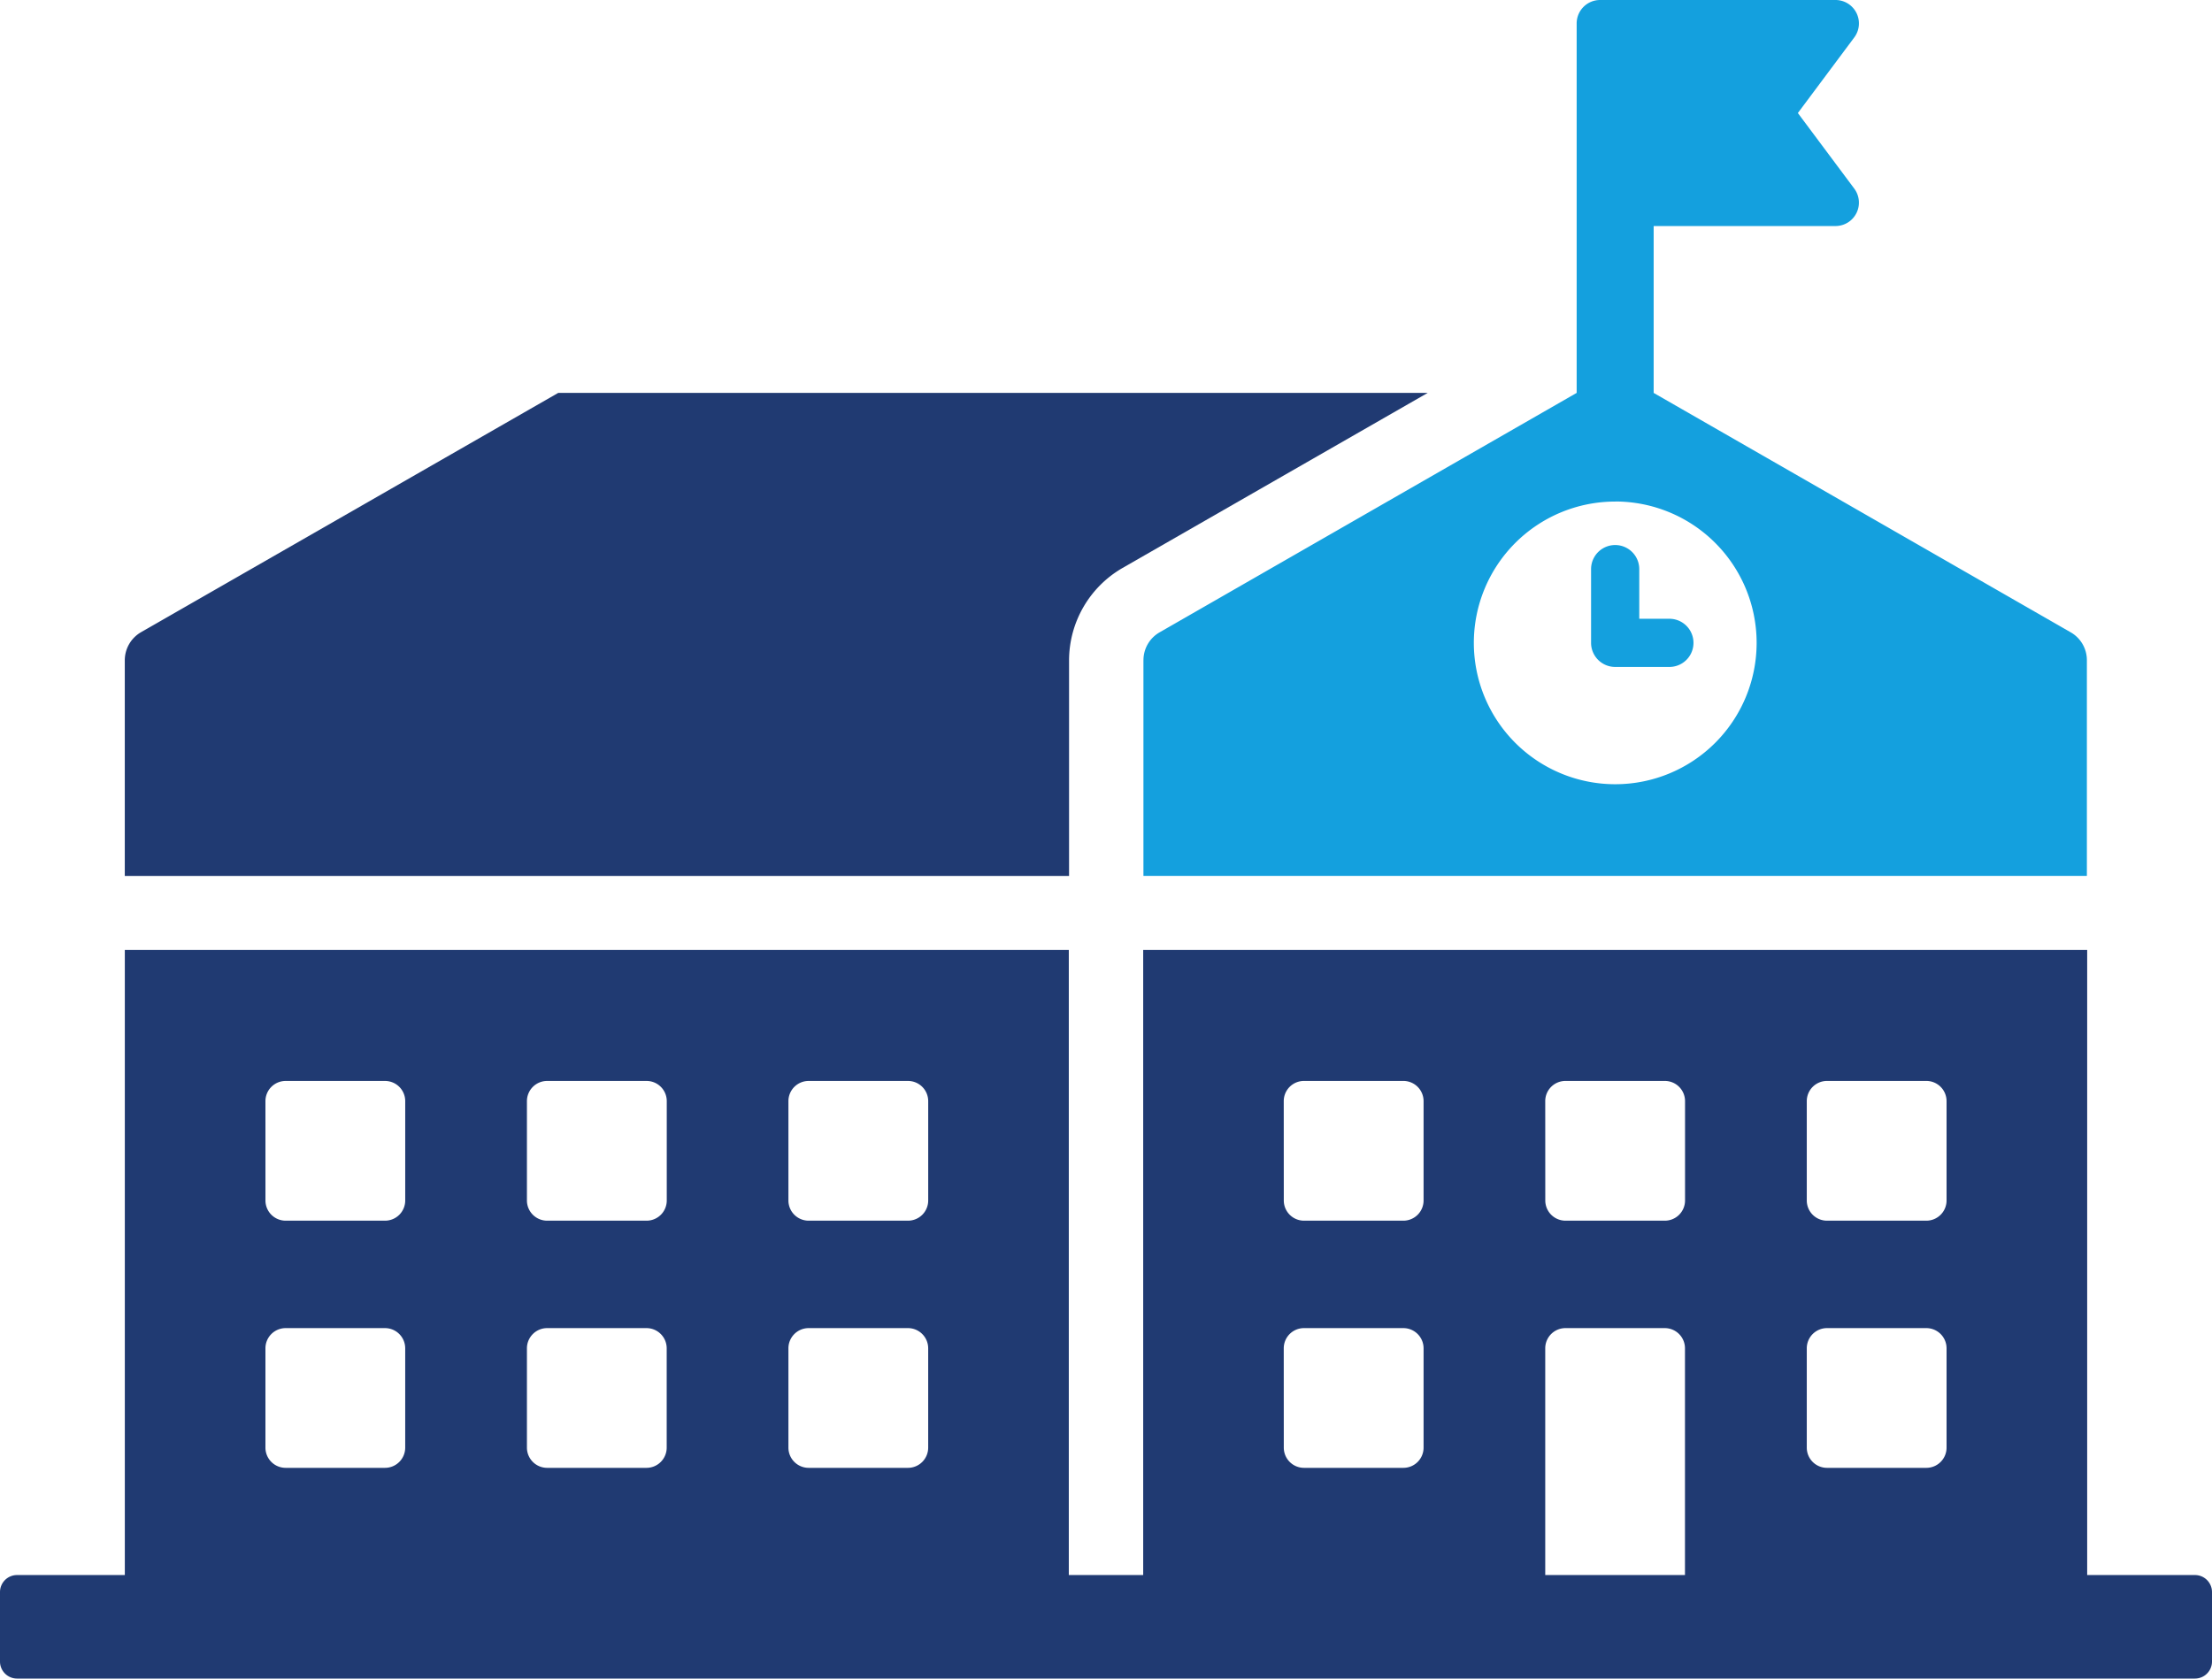
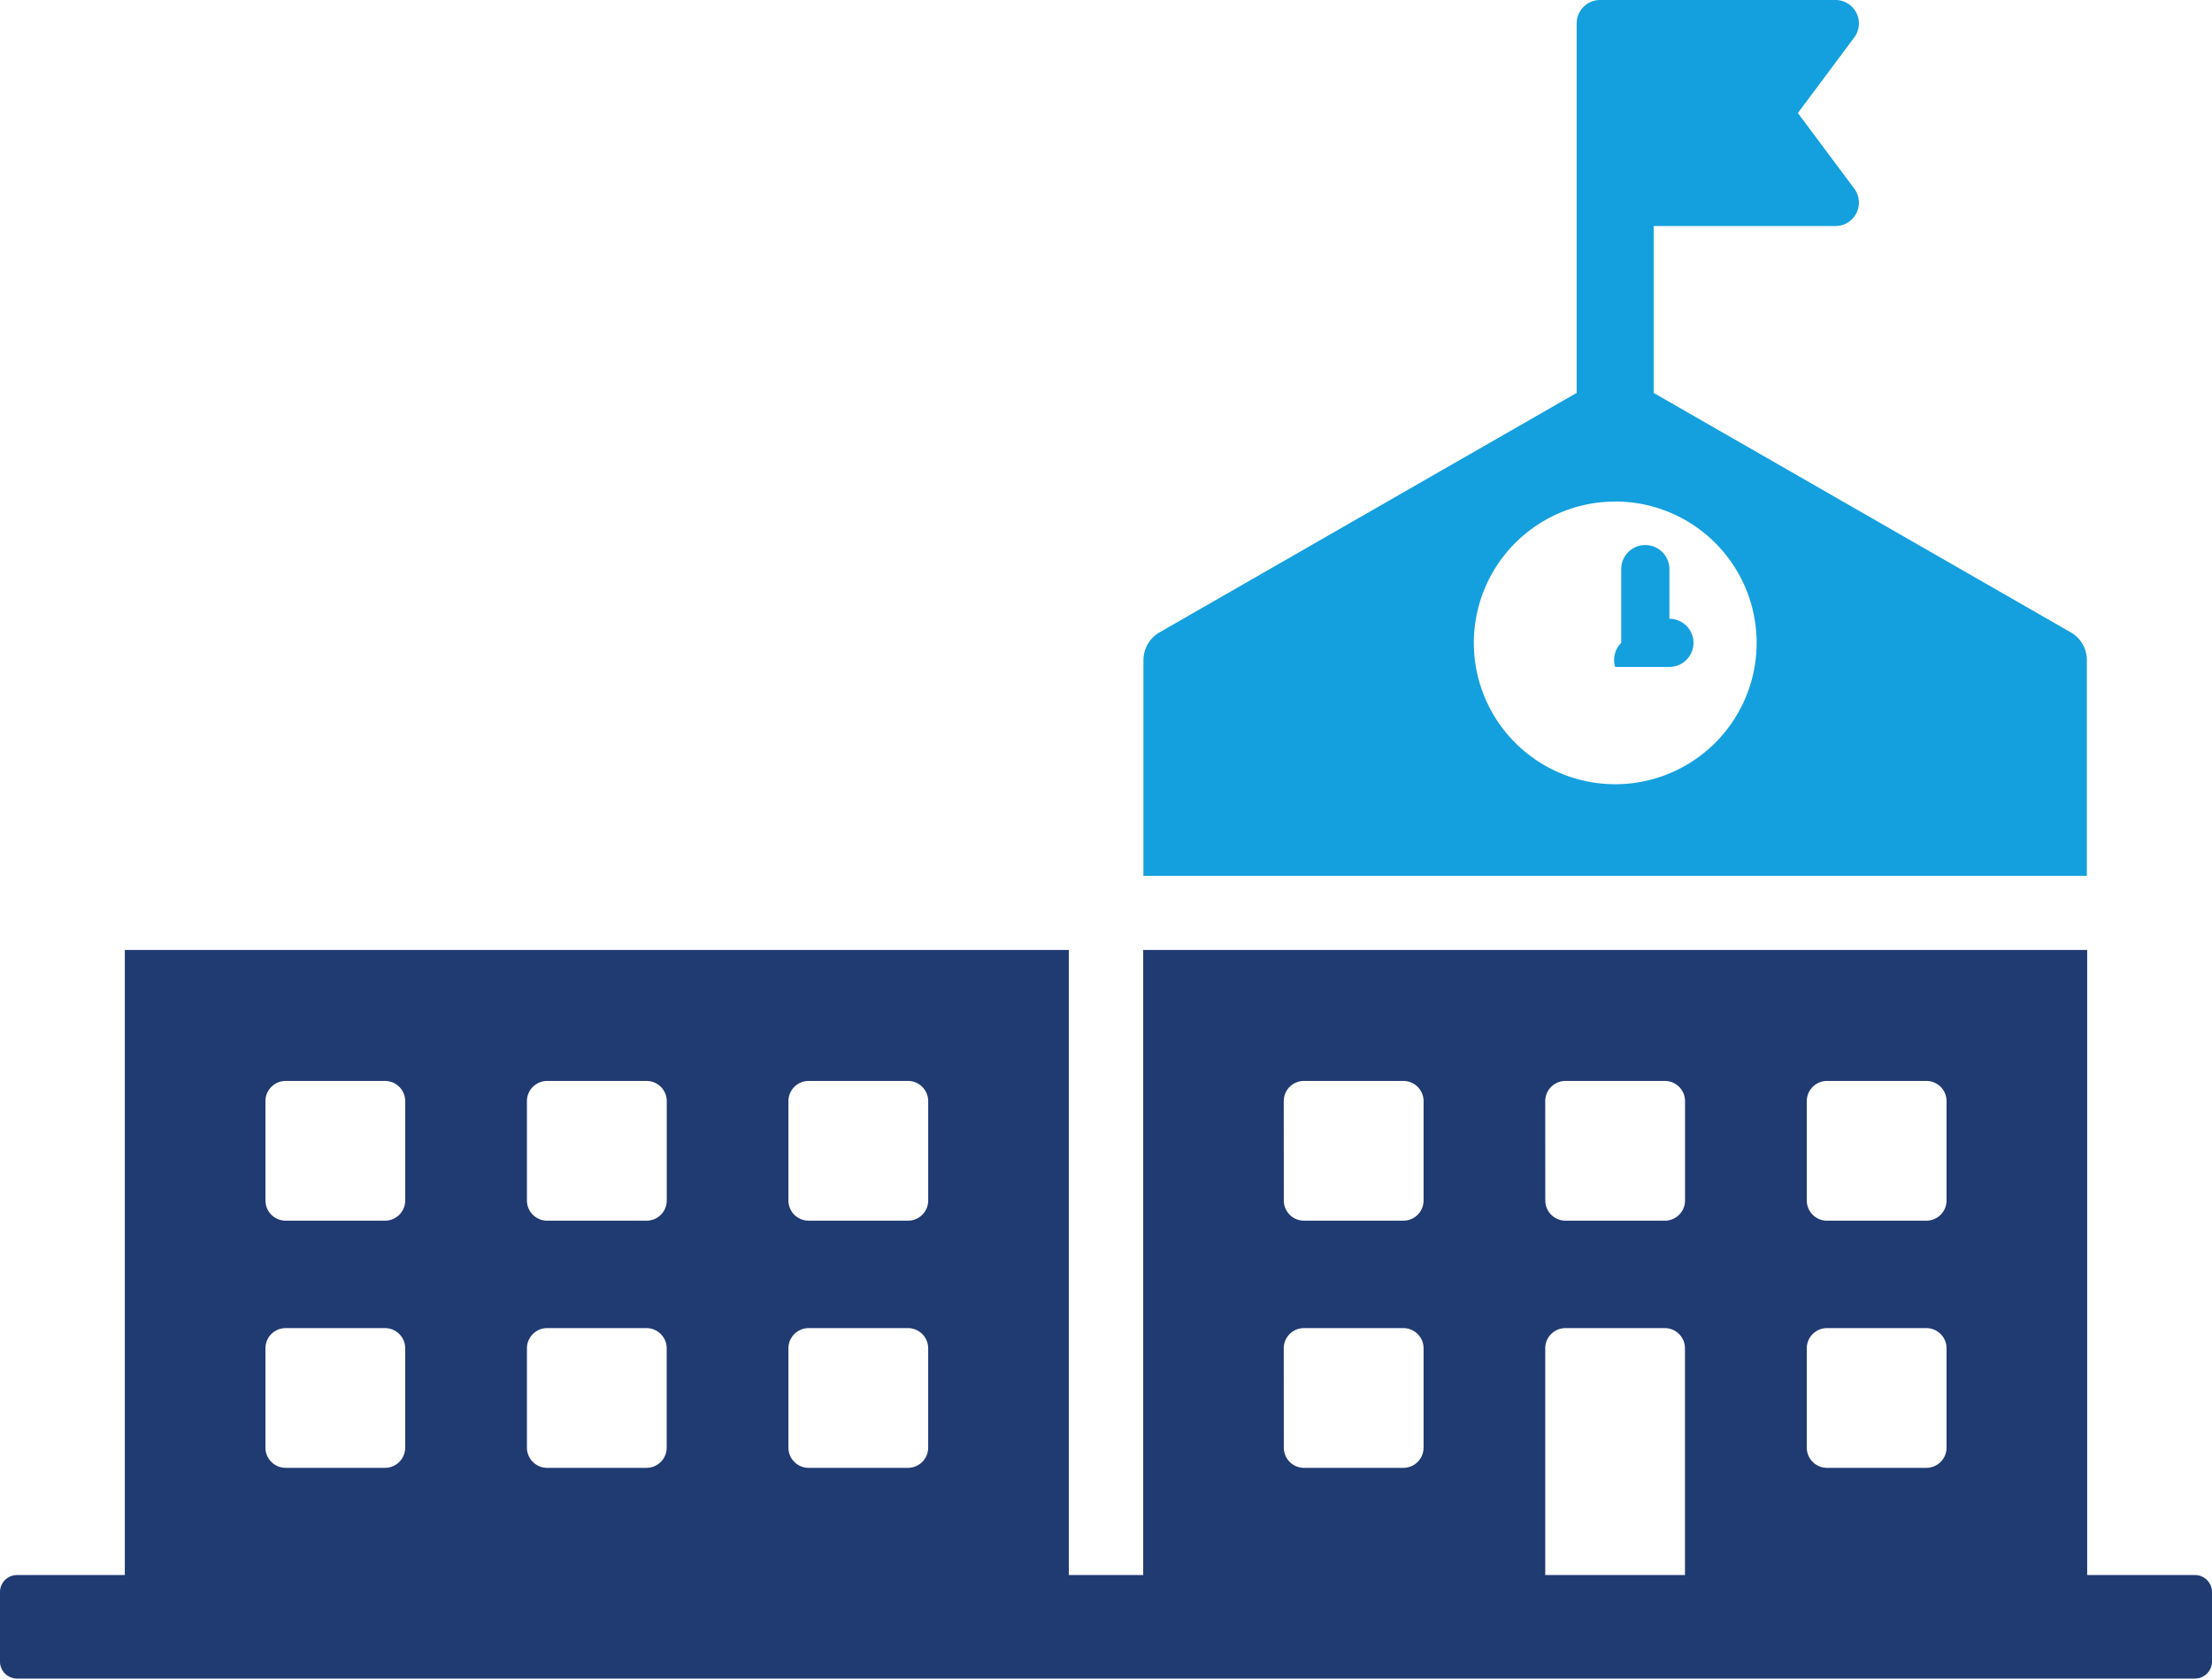
<svg xmlns="http://www.w3.org/2000/svg" id="グループ_41116" data-name="グループ 41116" width="140" height="106.264" viewBox="0 0 140 106.264">
  <defs>
    <clipPath id="clip-path">
      <rect id="長方形_11347" data-name="長方形 11347" width="140" height="106.264" fill="none" />
    </clipPath>
  </defs>
  <g id="グループ_41115" data-name="グループ 41115" clip-path="url(#clip-path)">
-     <path id="パス_71979" data-name="パス 71979" d="M78.075,74.594a6.769,6.769,0,0,1,3.372-5.837l19.327-11.09H45.744L19.349,72.81a2.058,2.058,0,0,0-1.038,1.783V88.246H78.075Z" transform="translate(-10.413 -32.795)" fill="#203a72" />
    <path id="パス_71980" data-name="パス 71980" d="M167.788,41.791V55.447H227.5V41.791a2.031,2.031,0,0,0-1.019-1.76l-26.4-15.158V14.309H211.59a1.483,1.483,0,0,0,1.188-2.369l-3.57-4.785,3.57-4.785A1.483,1.483,0,0,0,211.591,0h-14.9a1.483,1.483,0,0,0-1.483,1.483V24.872l-26.4,15.159a2.031,2.031,0,0,0-1.018,1.76m29.857-10.044A8.949,8.949,0,1,1,188.7,40.7a8.948,8.948,0,0,1,8.95-8.949" transform="translate(-95.419)" fill="#14a0de" />
-     <path id="パス_71981" data-name="パス 71981" d="M235,87.712h3.432a1.524,1.524,0,0,0,0-3.049h-1.907V81.52a1.525,1.525,0,0,0-3.05,0v4.668A1.526,1.526,0,0,0,235,87.712" transform="translate(-132.774 -45.492)" fill="#14a0de" />
+     <path id="パス_71981" data-name="パス 71981" d="M235,87.712h3.432a1.524,1.524,0,0,0,0-3.049V81.52a1.525,1.525,0,0,0-3.05,0v4.668A1.526,1.526,0,0,0,235,87.712" transform="translate(-132.774 -45.492)" fill="#14a0de" />
    <path id="パス_71982" data-name="パス 71982" d="M138.922,179H132.1V139.431H72.354V179H67.646V139.431H7.9V179H1.078A1.078,1.078,0,0,0,0,180.075v4.4a1.079,1.079,0,0,0,1.078,1.078H138.922A1.079,1.079,0,0,0,140,184.479v-4.4A1.078,1.078,0,0,0,138.922,179M49.9,149a1.279,1.279,0,0,1,1.28-1.278h6.287A1.278,1.278,0,0,1,58.747,149v6.289a1.278,1.278,0,0,1-1.279,1.278H51.18a1.279,1.279,0,0,1-1.28-1.278Zm0,15.647a1.28,1.28,0,0,1,1.28-1.279h6.287a1.28,1.28,0,0,1,1.279,1.279v6.288a1.28,1.28,0,0,1-1.279,1.279H51.18a1.28,1.28,0,0,1-1.28-1.279ZM33.35,149a1.278,1.278,0,0,1,1.279-1.278h6.289A1.277,1.277,0,0,1,42.2,149v6.289a1.277,1.277,0,0,1-1.278,1.278H34.629a1.279,1.279,0,0,1-1.279-1.278Zm0,15.647a1.28,1.28,0,0,1,1.279-1.279h6.288a1.28,1.28,0,0,1,1.279,1.279v6.288a1.28,1.28,0,0,1-1.279,1.279H34.629a1.28,1.28,0,0,1-1.279-1.279ZM16.8,149a1.278,1.278,0,0,1,1.279-1.278h6.288A1.278,1.278,0,0,1,25.647,149v6.289a1.278,1.278,0,0,1-1.279,1.278H18.08a1.278,1.278,0,0,1-1.279-1.278Zm0,15.647a1.279,1.279,0,0,1,1.279-1.279h6.288a1.28,1.28,0,0,1,1.279,1.279v6.288a1.28,1.28,0,0,1-1.279,1.279H18.08A1.279,1.279,0,0,1,16.8,170.93ZM114.353,149a1.279,1.279,0,0,1,1.279-1.279h6.288A1.279,1.279,0,0,1,123.2,149v6.289a1.28,1.28,0,0,1-1.28,1.278h-6.288a1.279,1.279,0,0,1-1.279-1.278Zm0,15.647a1.279,1.279,0,0,1,1.279-1.279h6.288a1.28,1.28,0,0,1,1.28,1.279v6.288a1.279,1.279,0,0,1-1.28,1.279h-6.288a1.279,1.279,0,0,1-1.279-1.279ZM97.8,149a1.278,1.278,0,0,1,1.278-1.279h6.288A1.278,1.278,0,0,1,106.648,149v6.289a1.278,1.278,0,0,1-1.278,1.278H99.081a1.279,1.279,0,0,1-1.278-1.278Zm-16.55,0a1.278,1.278,0,0,1,1.278-1.279H88.82A1.279,1.279,0,0,1,90.1,149v6.289a1.279,1.279,0,0,1-1.28,1.278H82.531a1.279,1.279,0,0,1-1.278-1.278Zm0,15.647a1.279,1.279,0,0,1,1.278-1.279H88.82a1.28,1.28,0,0,1,1.28,1.279v6.288a1.279,1.279,0,0,1-1.28,1.279H82.531a1.279,1.279,0,0,1-1.278-1.279Zm16.55,0a1.279,1.279,0,0,1,1.278-1.279h6.288a1.278,1.278,0,0,1,1.278,1.279V179H97.8Z" transform="translate(0 -79.293)" fill="#203a72" />
  </g>
</svg>